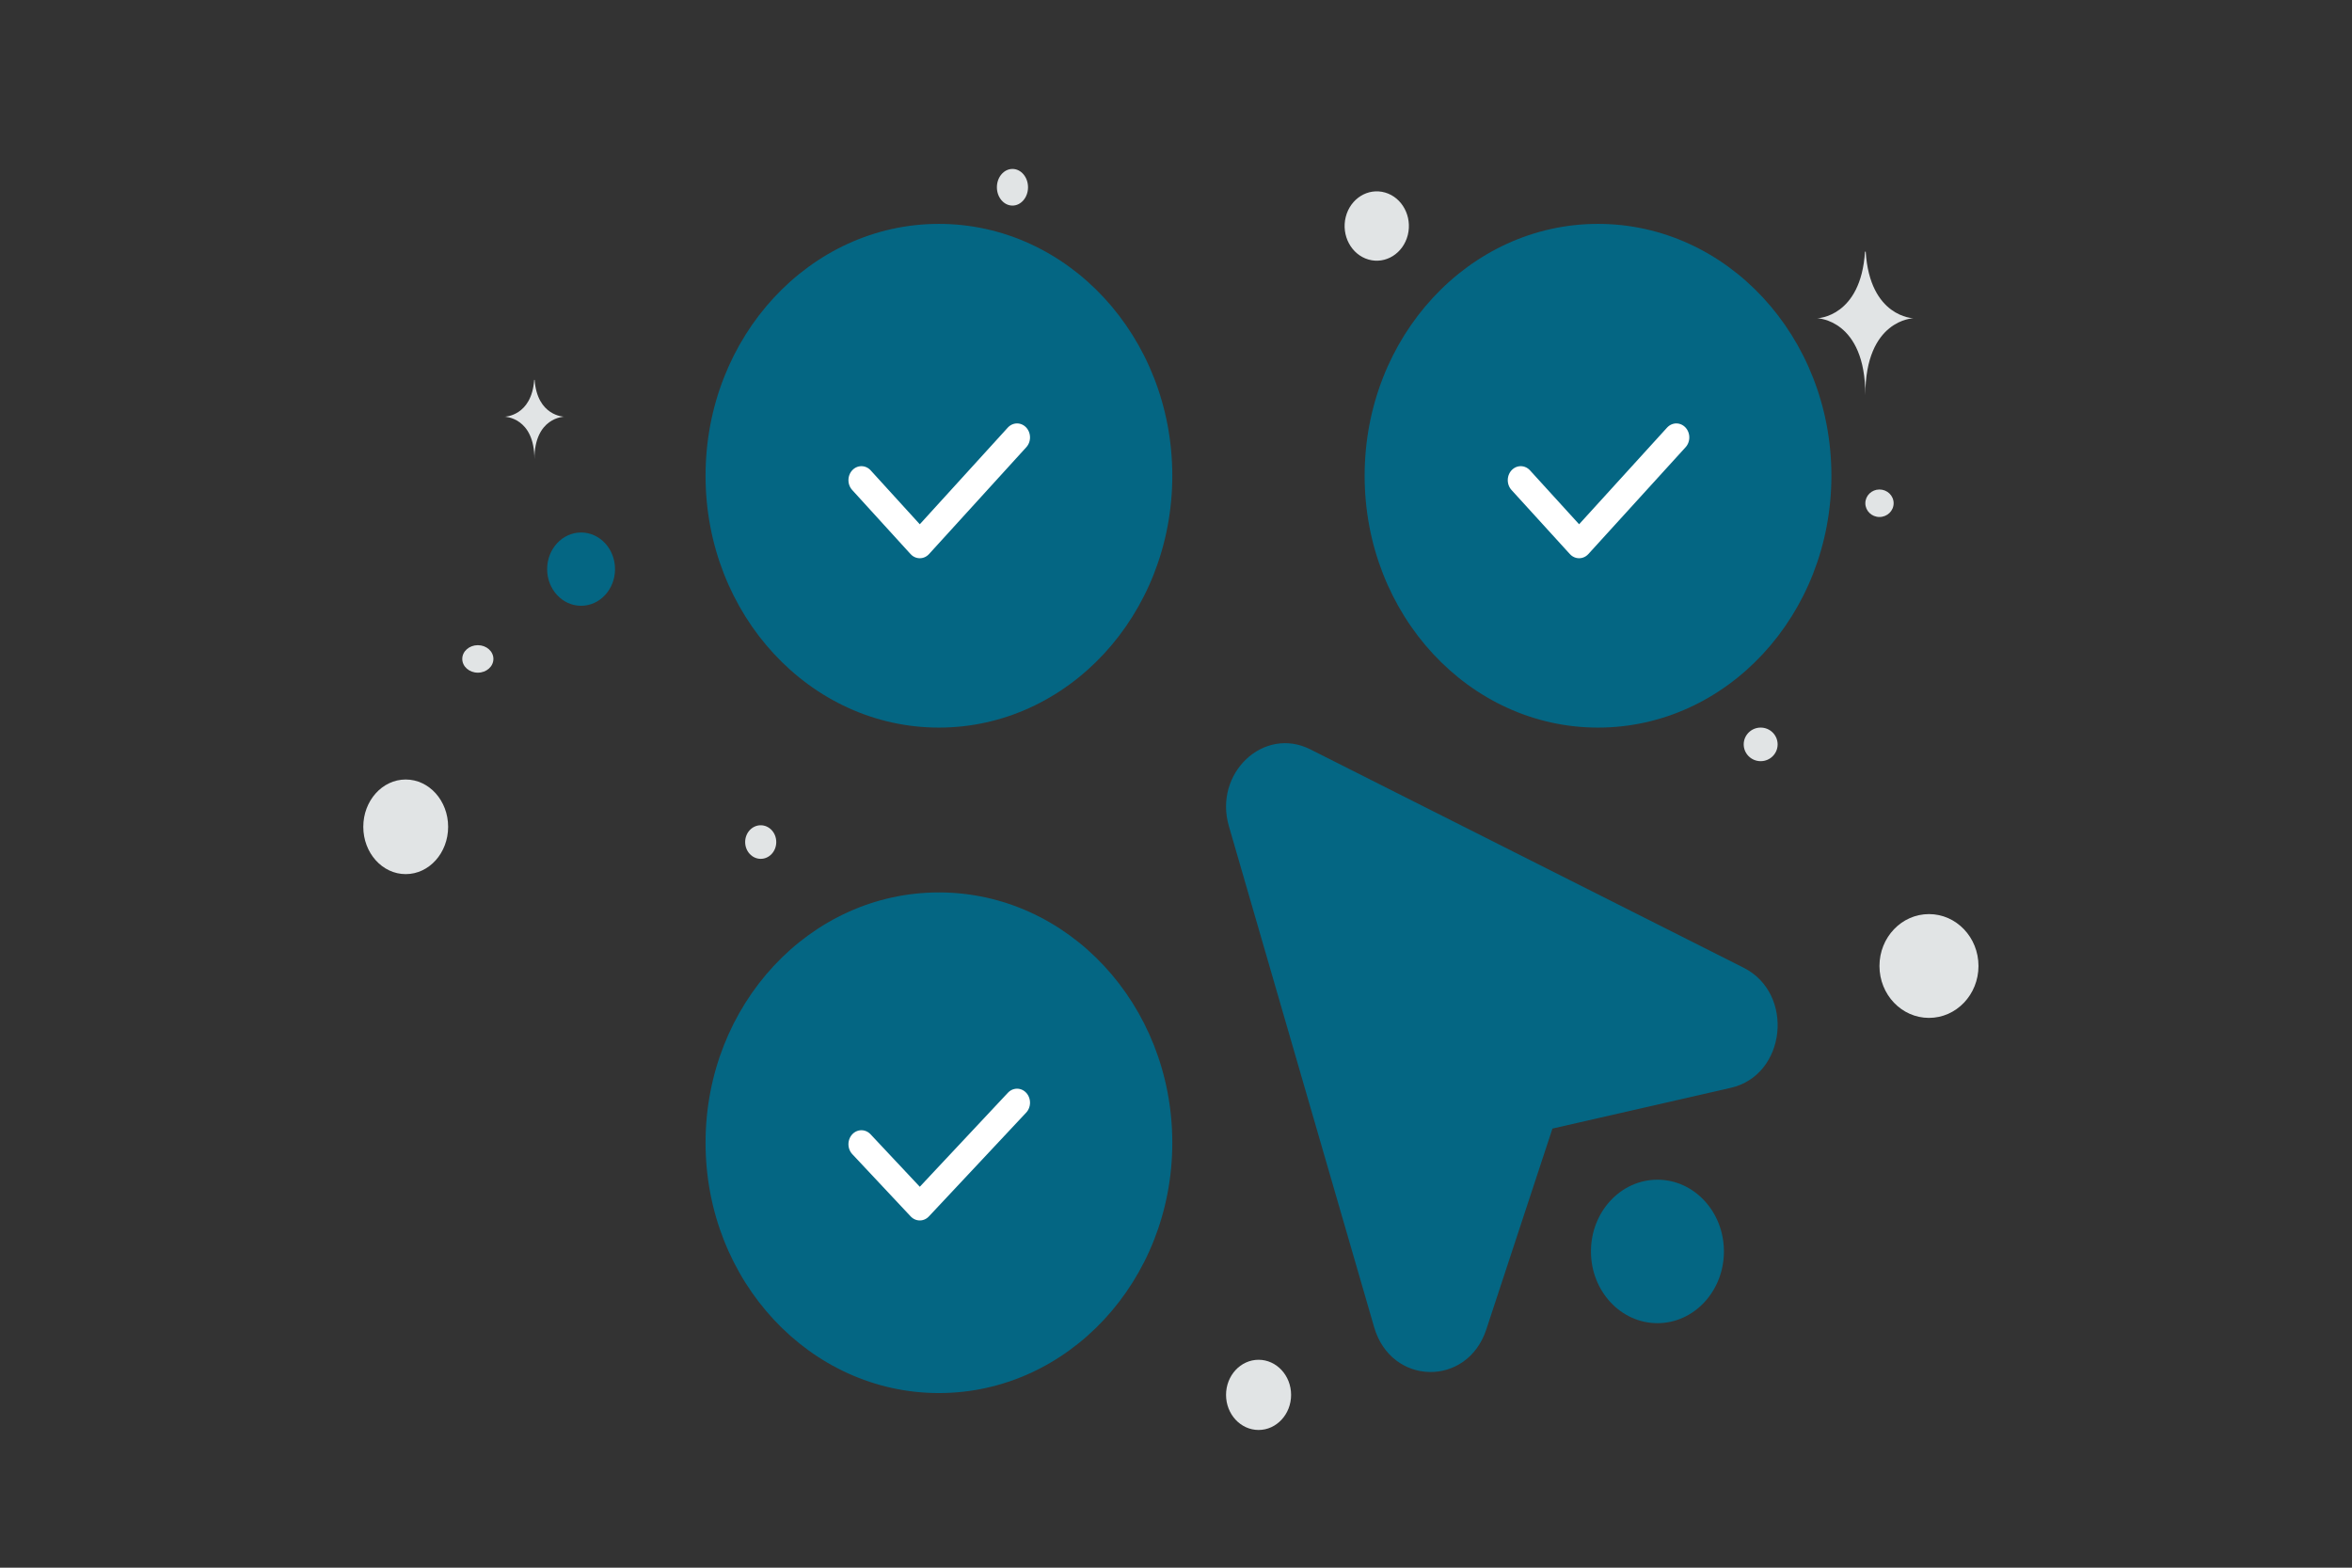
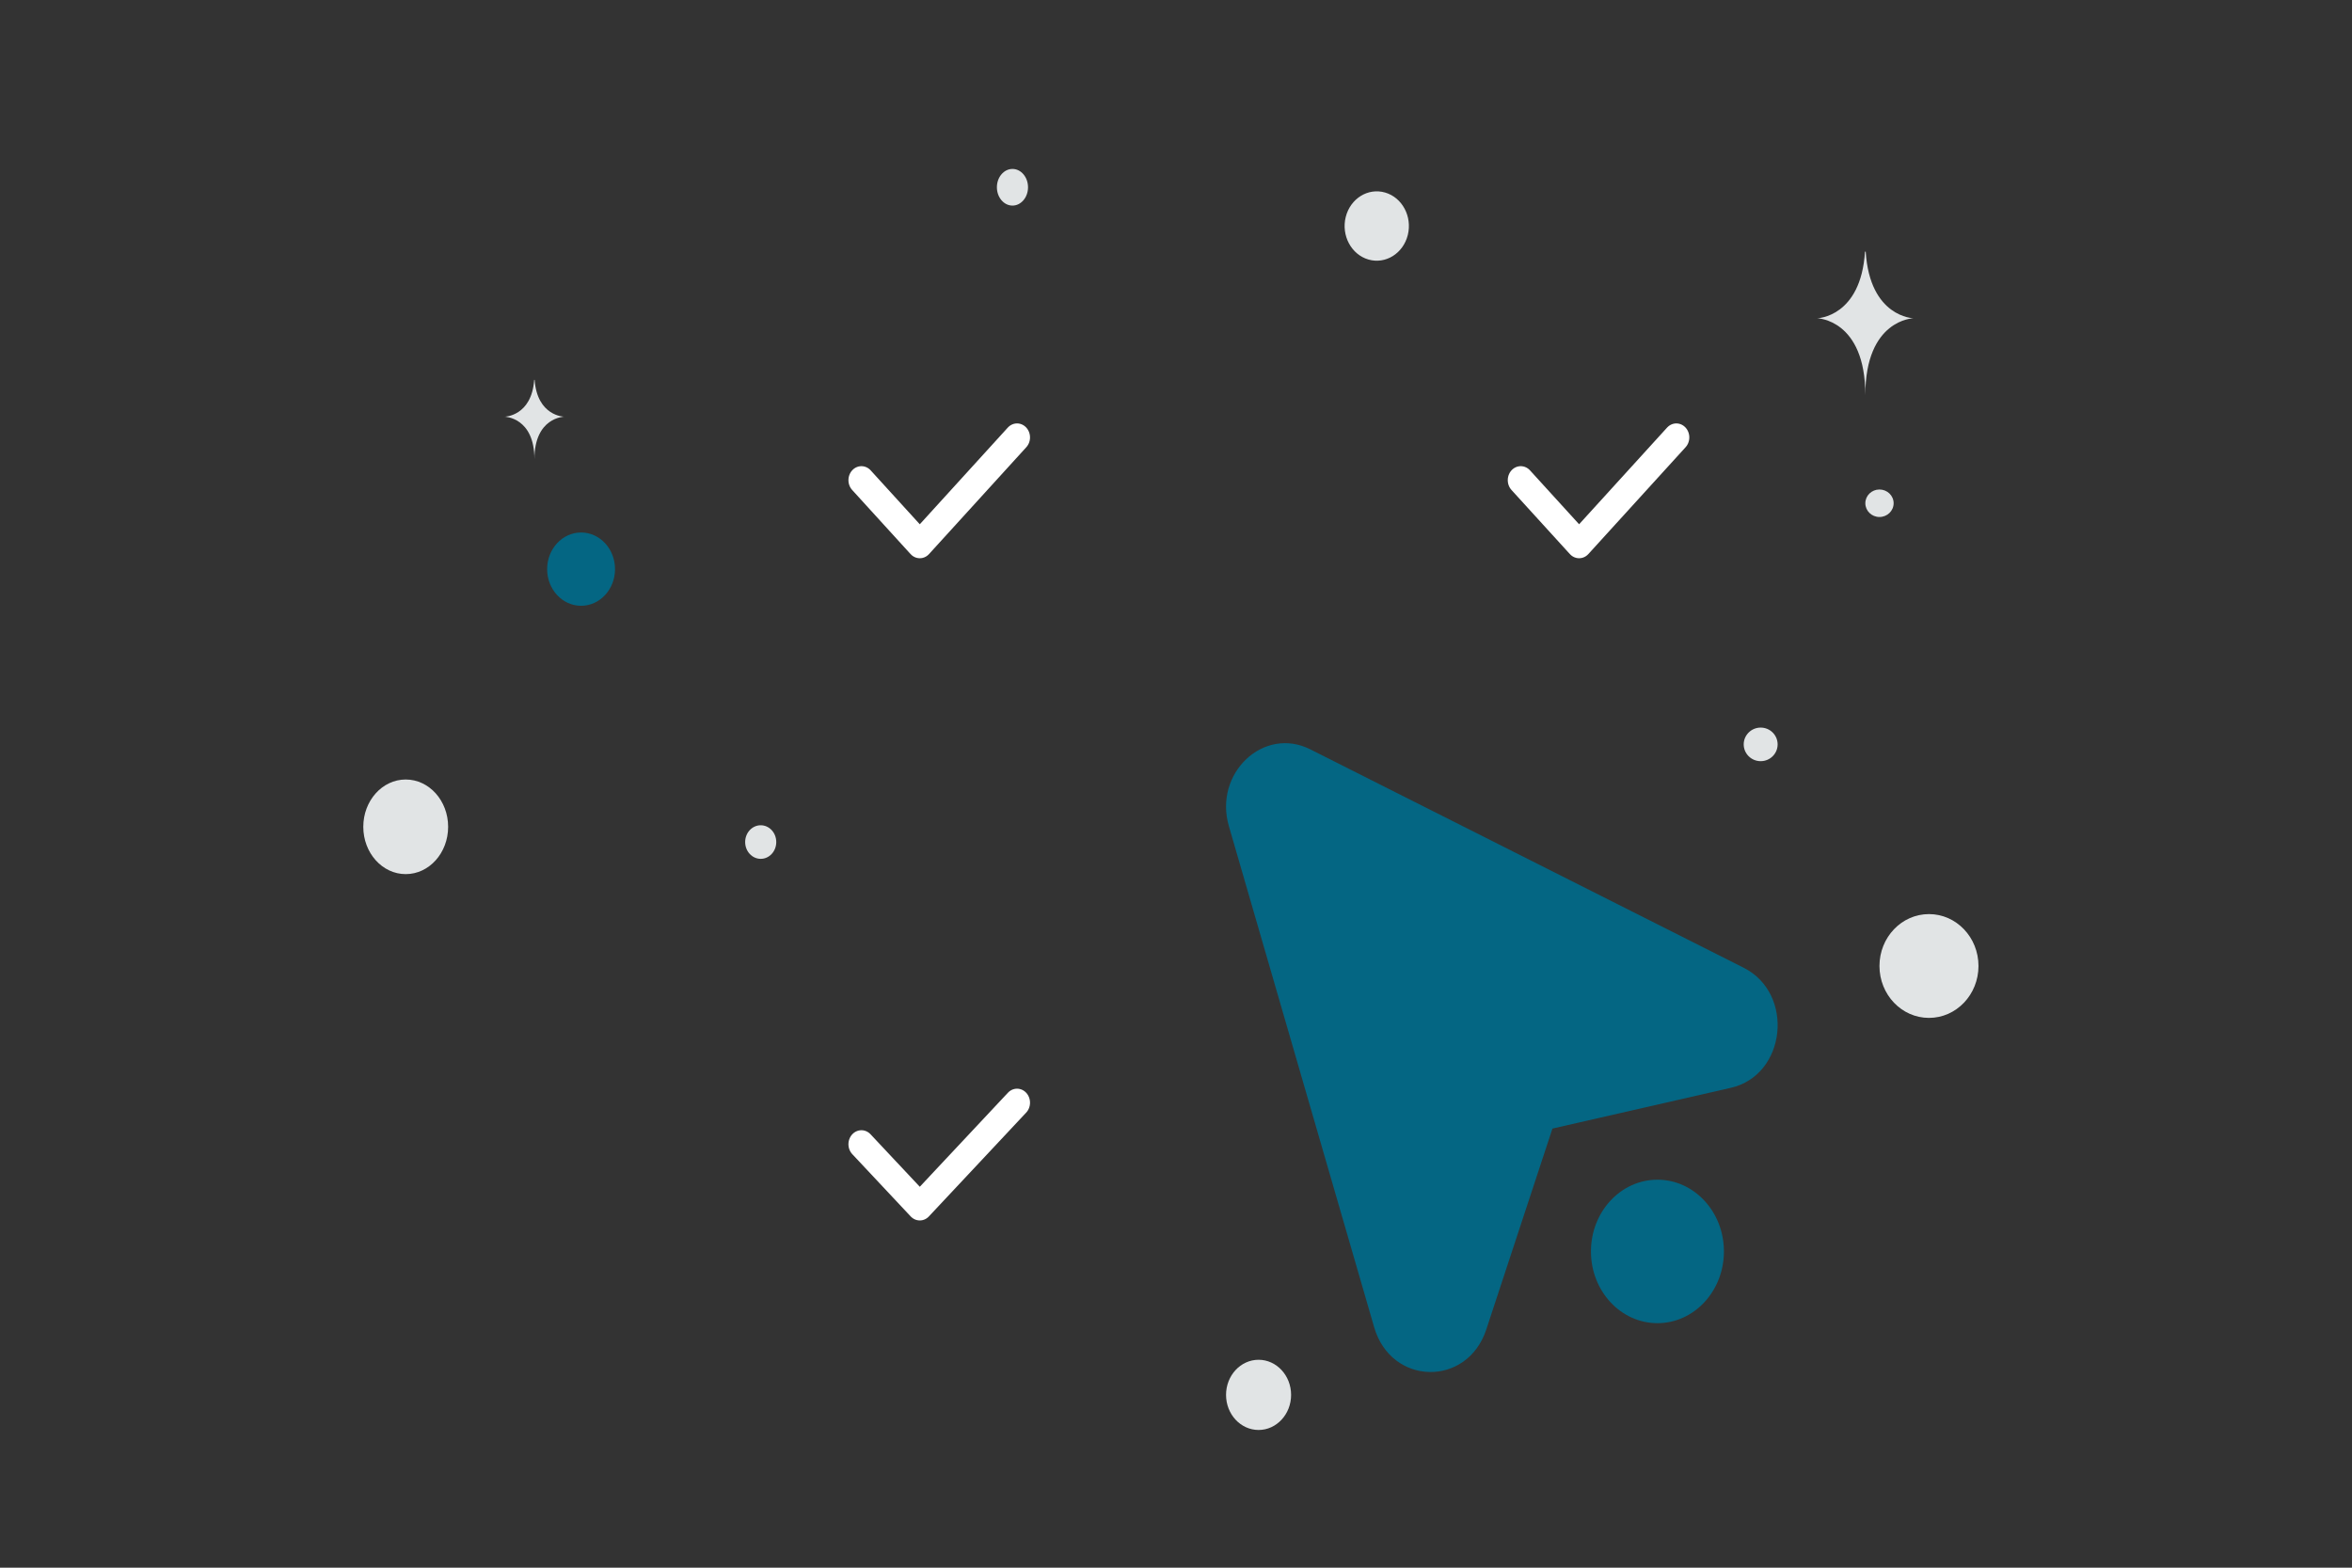
<svg xmlns="http://www.w3.org/2000/svg" width="273px" height="182px" viewBox="0 0 273 182" version="1.1">
  <rect x="0" y="0" width="273" height="182" fill="#333333" stroke="none" />
  <g id="surface1">
-     <path style=" stroke:none;fill-rule:evenodd;fill:rgb(1.569%,40%,51.373%);fill-opacity:1;" d="M 108.98 84.469 C 94.023 84.469 81.895 71.375 81.895 55.23 C 81.895 39.082 94.023 25.992 108.98 25.992 C 123.941 25.992 136.07 39.082 136.07 55.23 C 136.07 71.375 123.941 84.469 108.98 84.469 Z M 108.98 161.727 C 94.023 161.727 81.895 148.715 81.895 132.664 C 81.895 116.617 94.023 103.605 108.98 103.605 C 123.941 103.605 136.07 116.617 136.07 132.664 C 136.07 148.715 123.941 161.727 108.98 161.727 Z M 185.484 84.469 C 170.527 84.469 158.395 71.375 158.395 55.23 C 158.395 39.082 170.527 25.992 185.484 25.992 C 200.445 25.992 212.574 39.082 212.574 55.23 C 212.574 71.375 200.445 84.469 185.484 84.469 Z M 185.484 84.469 " />
    <path style="fill:none;stroke-width:3;stroke-linecap:round;stroke-linejoin:round;stroke:rgb(100%,100%,100%);stroke-opacity:1;stroke-miterlimit:4;" d="M 117.579 46.889 L 106.336 58.341 L 99.587 51.472 M 117.579 118.204 L 106.336 129.328 L 99.587 122.657 M 193.799 46.889 L 182.559 58.341 L 175.811 51.472 " transform="matrix(1.004,0,0,1.083,0,0)" />
    <path style=" stroke:none;fill-rule:evenodd;fill:rgb(1.569%,40%,51.373%);fill-opacity:1;" d="M 159.504 154.094 L 142.637 95.906 C 140.852 89.766 146.676 84.273 152.078 86.992 L 202.379 112.344 C 208.336 115.348 207.34 124.816 200.902 126.289 L 180.195 131.02 L 172.512 154.352 C 170.301 161.055 161.477 160.879 159.504 154.094 Z M 159.504 154.094 " />
    <path style=" stroke:none;fill-rule:nonzero;fill:rgb(88.235%,89.412%,89.804%);fill-opacity:1;" d="M 47.09 90.496 C 49.812 90.496 52.016 92.957 52.016 95.988 C 52.016 99.023 49.812 101.48 47.09 101.48 C 44.371 101.48 42.168 99.023 42.168 95.988 C 42.168 92.957 44.371 90.496 47.09 90.496 Z M 47.09 90.496 " />
    <path style=" stroke:none;fill-rule:nonzero;fill:rgb(1.569%,40%,51.373%);fill-opacity:1;" d="M 192.379 136.957 C 196.641 136.957 200.098 140.684 200.098 145.285 C 200.098 149.883 196.641 153.613 192.379 153.613 C 188.117 153.613 184.664 149.883 184.664 145.285 C 184.664 140.684 188.117 136.957 192.379 136.957 Z M 192.379 136.957 " />
    <path style=" stroke:none;fill-rule:nonzero;fill:rgb(1.569%,40%,51.373%);fill-opacity:1;" d="M 67.449 70.328 C 69.625 70.328 71.387 68.422 71.387 66.074 C 71.387 63.727 69.625 61.82 67.449 61.82 C 65.273 61.82 63.508 63.727 63.508 66.074 C 63.508 68.422 65.273 70.328 67.449 70.328 Z M 67.449 70.328 " />
    <path style=" stroke:none;fill-rule:nonzero;fill:rgb(88.235%,89.412%,89.804%);fill-opacity:1;" d="M 88.297 99.707 C 87.301 99.707 86.492 98.832 86.492 97.758 C 86.492 96.68 87.301 95.809 88.297 95.809 C 89.297 95.809 90.102 96.68 90.102 97.758 C 90.102 98.832 89.297 99.707 88.297 99.707 Z M 88.297 99.707 " />
    <path style=" stroke:none;fill-rule:nonzero;fill:rgb(88.235%,89.412%,89.804%);fill-opacity:1;" d="M 223.898 118.172 C 227.074 118.172 229.645 115.473 229.645 112.145 C 229.645 108.816 227.074 106.121 223.898 106.121 C 220.727 106.121 218.152 108.816 218.152 112.145 C 218.152 115.473 220.727 118.172 223.898 118.172 Z M 223.898 118.172 " />
    <path style=" stroke:none;fill-rule:nonzero;fill:rgb(88.235%,89.412%,89.804%);fill-opacity:1;" d="M 146.086 166.012 C 148.168 166.012 149.859 164.188 149.859 161.938 C 149.859 159.688 148.168 157.863 146.086 157.863 C 144 157.863 142.309 159.688 142.309 161.938 C 142.309 164.188 144 166.012 146.086 166.012 Z M 146.086 166.012 " />
    <path style=" stroke:none;fill-rule:nonzero;fill:rgb(88.235%,89.412%,89.804%);fill-opacity:1;" d="M 117.52 23.867 C 118.516 23.867 119.324 22.914 119.324 21.742 C 119.324 20.566 118.516 19.613 117.52 19.613 C 116.523 19.613 115.711 20.566 115.711 21.742 C 115.711 22.914 116.523 23.867 117.52 23.867 Z M 117.52 23.867 " />
    <path style=" stroke:none;fill-rule:nonzero;fill:rgb(88.235%,89.412%,89.804%);fill-opacity:1;" d="M 202.395 86.418 C 202.395 87.496 203.277 88.367 204.363 88.367 C 205.453 88.367 206.332 87.496 206.332 86.418 C 206.332 85.344 205.453 84.469 204.363 84.469 C 203.277 84.469 202.395 85.344 202.395 86.418 Z M 202.395 86.418 " />
    <path style=" stroke:none;fill-rule:nonzero;fill:rgb(88.235%,89.412%,89.804%);fill-opacity:1;" d="M 218.152 60.02 C 219.059 60.02 219.797 59.305 219.797 58.422 C 219.797 57.543 219.059 56.828 218.152 56.828 C 217.246 56.828 216.512 57.543 216.512 58.422 C 216.512 59.305 217.246 60.02 218.152 60.02 Z M 218.152 60.02 " />
-     <path style=" stroke:none;fill-rule:nonzero;fill:rgb(88.235%,89.412%,89.804%);fill-opacity:1;" d="M 55.465 78.094 C 56.461 78.094 57.27 77.379 57.27 76.496 C 57.27 75.617 56.461 74.902 55.465 74.902 C 54.465 74.902 53.656 75.617 53.656 76.496 C 53.656 77.379 54.465 78.094 55.465 78.094 Z M 55.465 78.094 " />
    <path style=" stroke:none;fill-rule:nonzero;fill:rgb(88.235%,89.412%,89.804%);fill-opacity:1;" d="M 156.199 25.199 C 155.668 27.344 156.848 29.551 158.836 30.129 C 160.824 30.703 162.871 29.43 163.406 27.281 C 163.938 25.133 162.758 22.926 160.77 22.352 C 158.777 21.777 156.734 23.051 156.199 25.199 Z M 156.199 25.199 " />
    <path style=" stroke:none;fill-rule:nonzero;fill:rgb(88.235%,89.412%,89.804%);fill-opacity:1;" d="M 62.055 44.102 L 62.004 44.102 C 61.707 48.312 58.582 48.379 58.582 48.379 C 58.582 48.379 62.031 48.445 62.031 53.316 C 62.031 48.445 65.477 48.379 65.477 48.379 C 65.477 48.379 62.352 48.312 62.055 44.102 Z M 216.555 29.215 L 216.473 29.215 C 215.992 36.832 210.93 36.949 210.93 36.949 C 210.93 36.949 216.512 37.07 216.512 45.871 C 216.512 37.07 222.094 36.949 222.094 36.949 C 222.094 36.949 217.035 36.832 216.555 29.215 Z M 216.555 29.215 " />
  </g>
</svg>